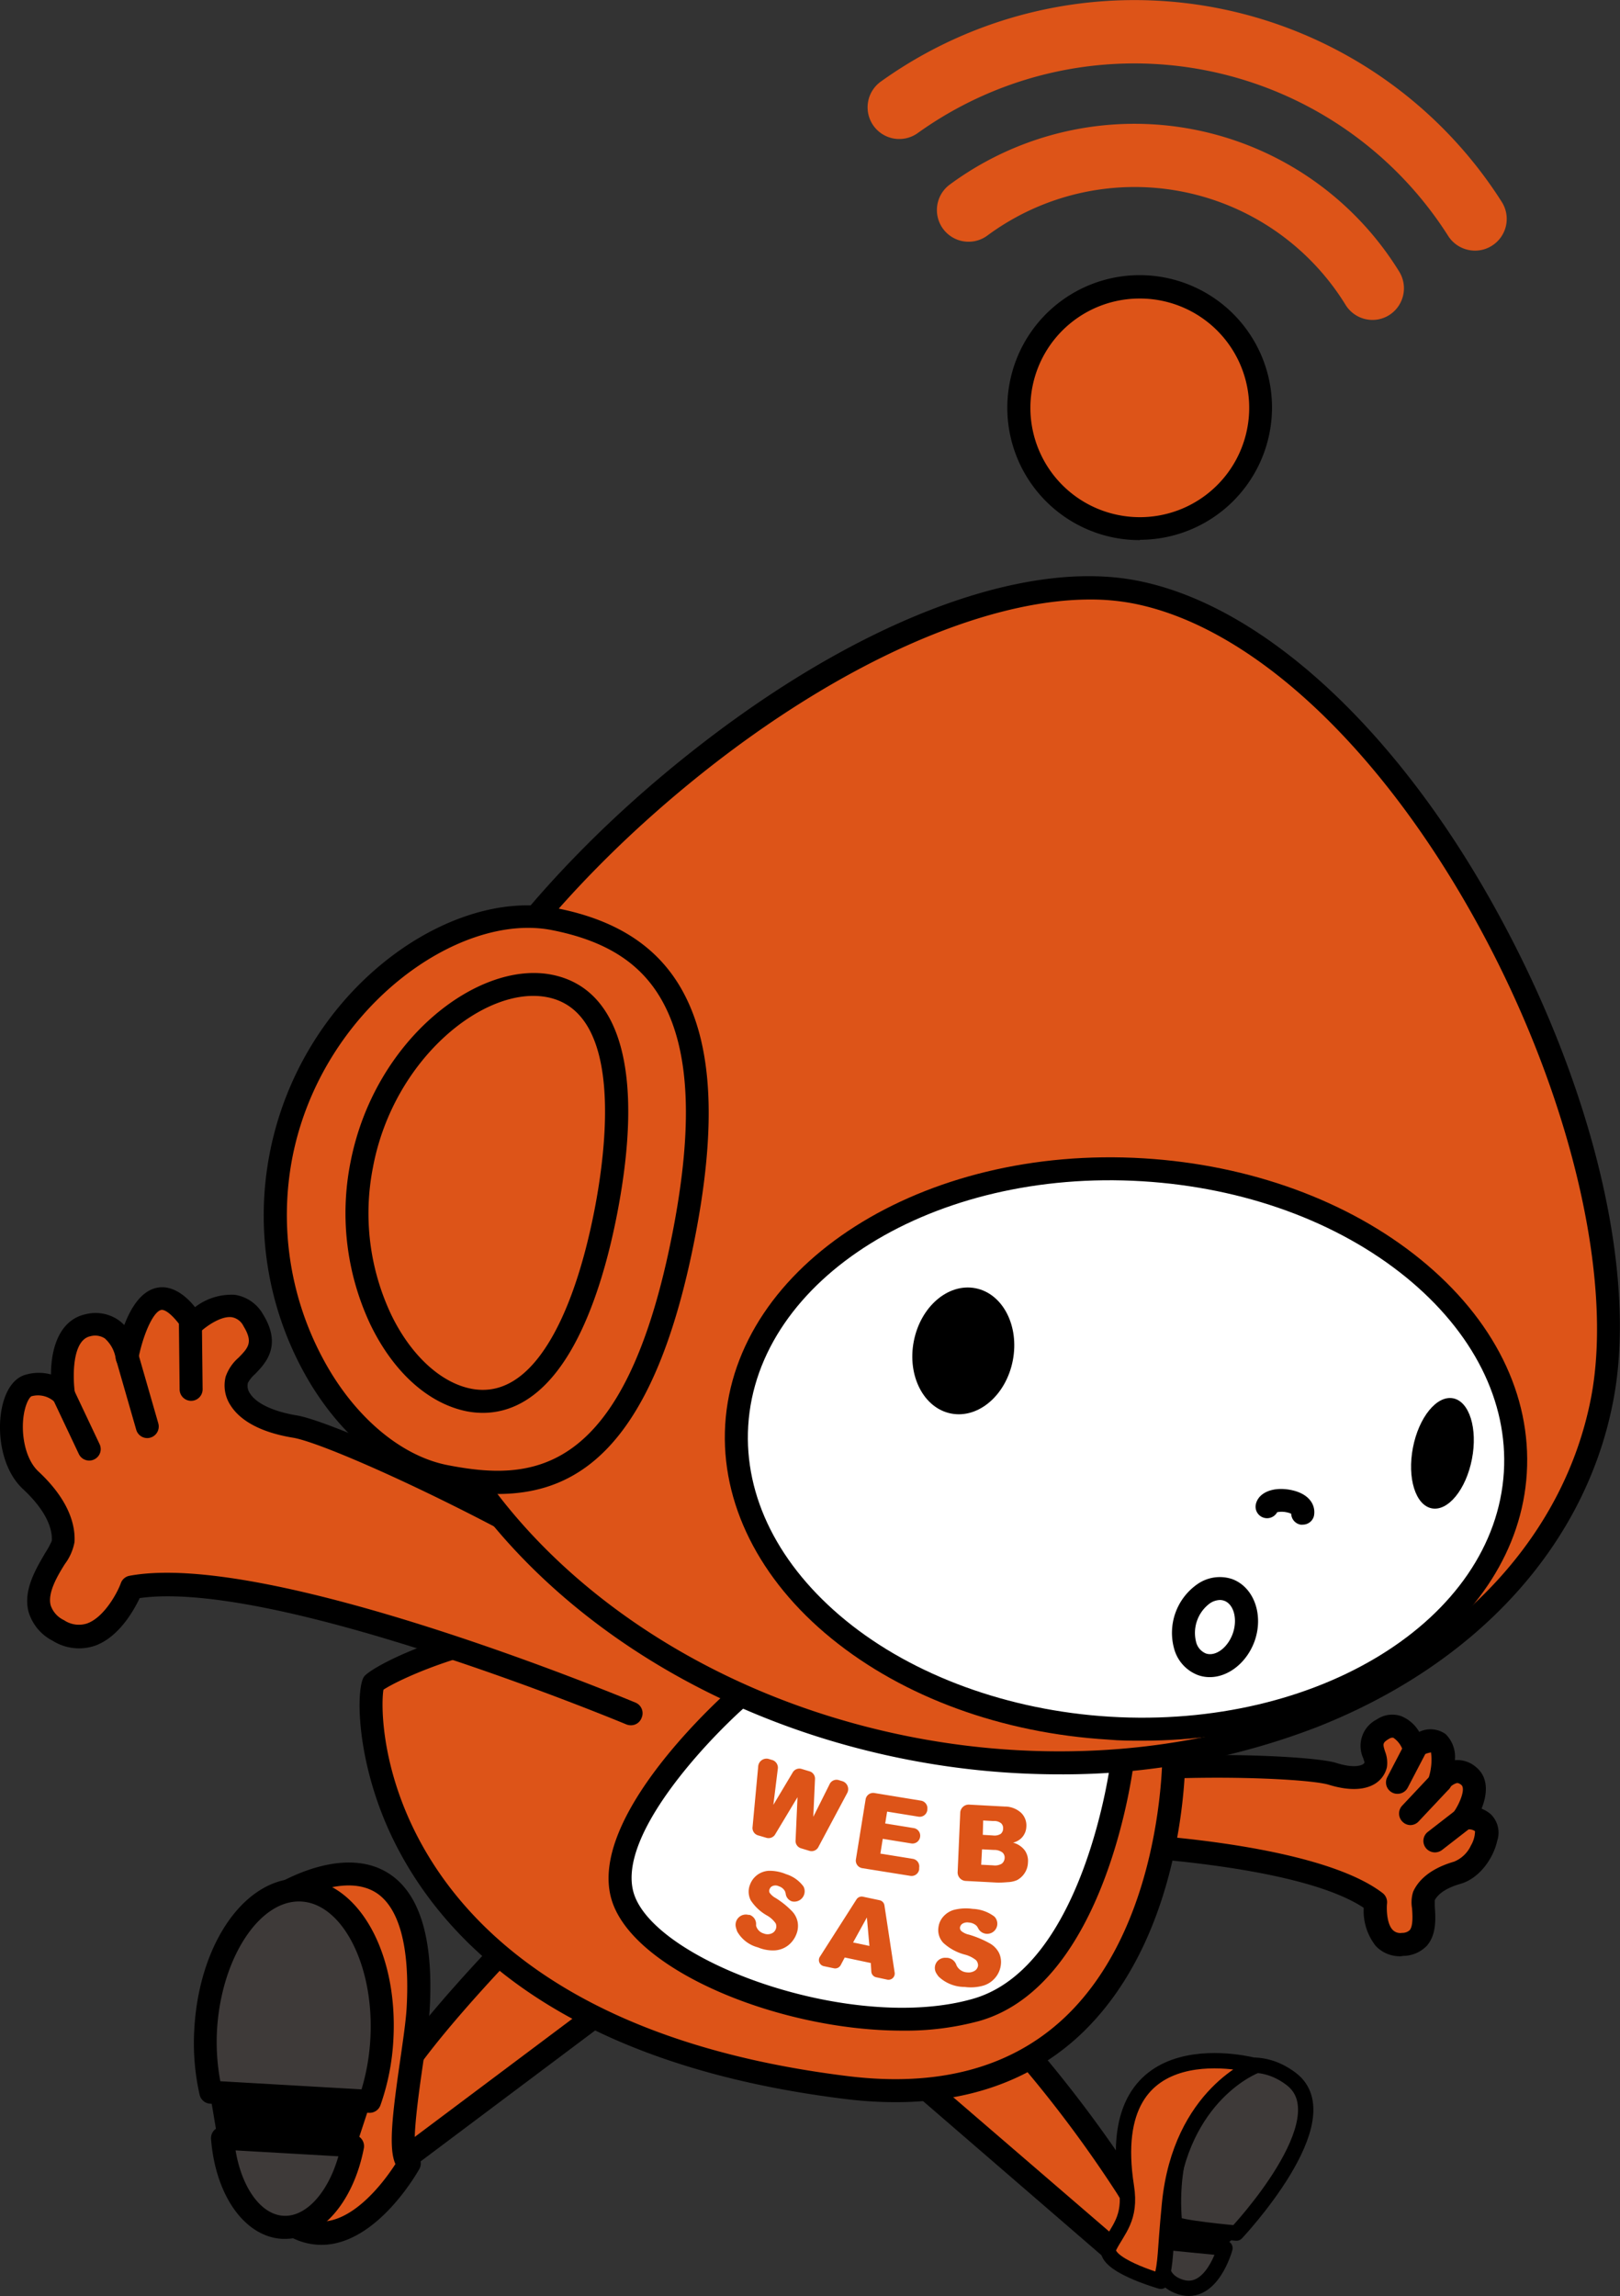
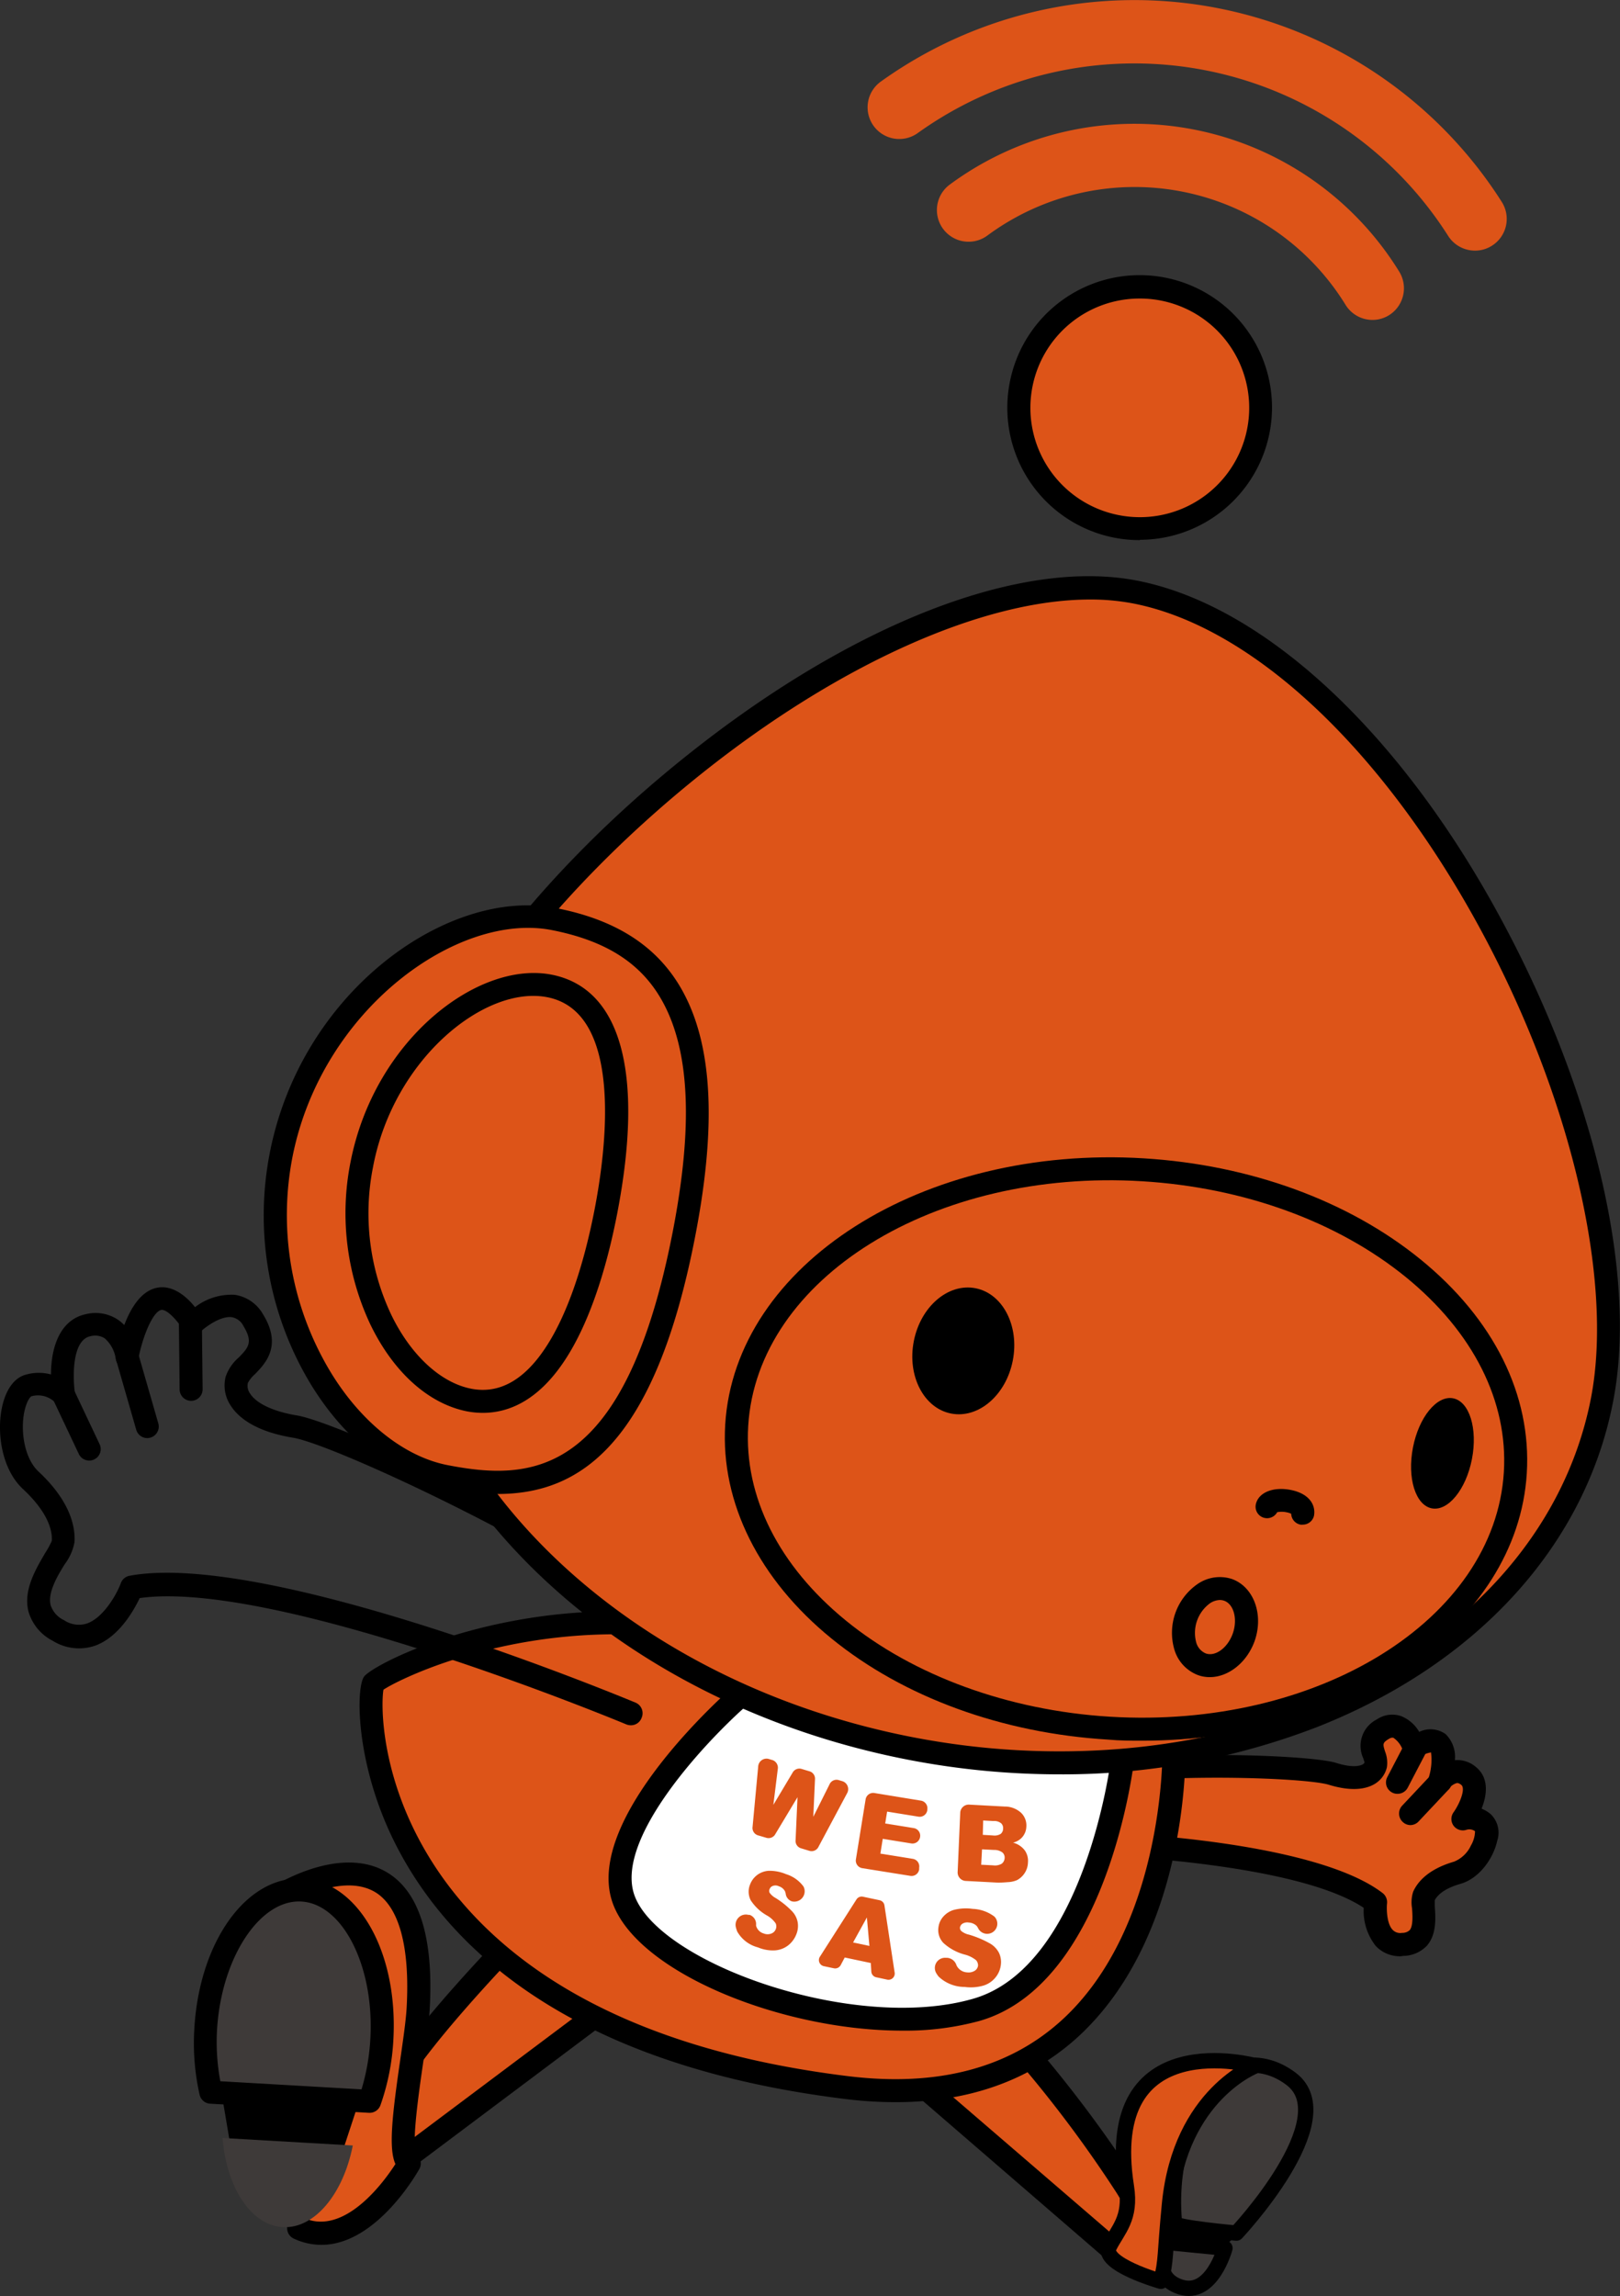
<svg xmlns="http://www.w3.org/2000/svg" viewBox="0 0 211.32 299.49">
  <rect x="0" y="0" width="211.32" height="299.49" fill="#333333" stroke="none" />
  <defs>
    <style>
      .a, .c {
        fill: #dd5418;
      }

      .b, .g {
        fill: #3e3a39;
      }

      .b, .c, .e {
        stroke: #000;
      }

      .b, .c {
        stroke-linecap: round;
        stroke-linejoin: round;
        stroke-width: 2px;
      }

      .d {
        fill: #fff;
      }

      .e {
        fill: none;
        stroke-miterlimit: 10;
        stroke-width: 3px;
      }

      .f {
        fill: #de5519;
      }
    </style>
  </defs>
  <g>
    <path class="a" d="M585.29,643.41l26.94-20.21L602.12,612s-11.22,11.22-16.83,19.08S576.31,646.78,585.29,643.41Z" transform="translate(-532.07 -362.13)" />
    <path d="M581.85,645.71a3.51,3.51,0,0,1-2.93-1.25c-.64-.85-2.61-3.41,5.15-14.27,5.62-7.87,16.53-18.81,17-19.27a1.38,1.38,0,0,1,1.1-.44,1.52,1.52,0,0,1,1.08.49l10.1,11.23a1.5,1.5,0,0,1-.21,2.2l-26.94,20.21a1.72,1.72,0,0,1-.38.2A11.83,11.83,0,0,1,581.85,645.71Zm3.44-2.3h0Zm-4-.78s.65.4,3.26-.55L610,623l-7.94-8.82c-3,3-11.12,11.53-15.57,17.76-5.31,7.44-5.46,10.33-5.21,10.7Z" transform="translate(-532.07 -362.13)" />
  </g>
  <g>
    <path class="a" d="M676.78,655.2l-24.7-21.33,13.47-4.49a163.7,163.7,0,0,1,13.47,18C684.63,656.32,676.78,655.2,676.78,655.2Z" transform="translate(-532.07 -362.13)" />
    <path d="M677.56,656.74a7.08,7.08,0,0,1-1-.06,1.51,1.51,0,0,1-.77-.35L651.1,635a1.47,1.47,0,0,1-.49-1.42,1.5,1.5,0,0,1,1-1.14L665.08,628a1.49,1.49,0,0,1,1.6.44,166.49,166.49,0,0,1,13.61,18.15c2.31,3.69,2.84,6.39,1.62,8.26A5,5,0,0,1,677.56,656.74Zm-.18-3c.72,0,1.72-.11,2-.57.13-.2.64-1.37-1.65-5a161.29,161.29,0,0,0-12.68-17l-10,3.34Z" transform="translate(-532.07 -362.13)" />
  </g>
  <g>
    <polygon points="159.53 293.11 163.37 289.92 153.33 288.81 151.71 292.22 159.53 293.11" />
    <path class="b" d="M685.27,652.11c.06.59,8.08,1.3,8.08,1.3s14-14.86,7.16-20.1c-3.53-2.7-8.27-2.61-11.18,1.92C687.91,637.44,684.44,642.74,685.27,652.11Z" transform="translate(-532.07 -362.13)" />
    <path class="b" d="M691.86,655.37l-7.73-.76s-2.14,4.54,1.94,5.83S691.86,655.37,691.86,655.37Z" transform="translate(-532.07 -362.13)" />
    <path class="c" d="M683.51,659.69c.72-2.79.46-3.37,1.12-10.11,1.43-14.34,11.23-18,11.23-18S675.65,626,679,647.34c.66,4.16-1.11,5.61-2.24,7.86s6.73,4.49,6.73,4.49" transform="translate(-532.07 -362.13)" />
  </g>
  <g>
    <g>
      <path class="a" d="M677,602.77s26,1,34.48,7.52c0,0-.6,5.73,3.53,5.51s2.33-5.27,2.77-6.26,1.54-2.27,4.37-3.08,4.69-5.36,3.41-6.47a2.79,2.79,0,0,0-2.7-.55s2.82-3.94.75-5.61-3.81.83-3.81.83,2.45-7.87-3.31-4.61c0,0-1.39-4-4-2.33s-.67,3.42-.94,4.67-2,2.33-5.61,1.17-28.76-1.9-37.79,1.38" transform="translate(-532.07 -362.13)" />
      <path d="M714.79,617.3a4.35,4.35,0,0,1-3.24-1.32,7.37,7.37,0,0,1-1.59-5c-8.66-5.76-32.76-6.75-33-6.76a1.5,1.5,0,0,1,.12-3c1.08,0,26.54,1.09,35.34,7.83a1.51,1.51,0,0,1,.58,1.35c-.07.62-.07,2.62.74,3.46a1.37,1.37,0,0,0,1.21.39,1.44,1.44,0,0,0,1-.35c.47-.54.38-2,.31-2.88a4.58,4.58,0,0,1,.15-2.14c.55-1.24,1.92-2.93,5.33-3.92a4.15,4.15,0,0,0,2.21-2.12,3.82,3.82,0,0,0,.53-1.85,1.26,1.26,0,0,0-1.1-.19,1.51,1.51,0,0,1-1.7-.53,1.49,1.49,0,0,1,0-1.75c.81-1.14,1.61-3.1,1-3.58-.34-.27-.52-.24-.59-.23a2.06,2.06,0,0,0-1.06.77,1.51,1.51,0,0,1-1.89.46,1.48,1.48,0,0,1-.76-1.77,7.66,7.66,0,0,0,.36-3.46,3.86,3.86,0,0,0-1.5.59,1.49,1.49,0,0,1-1.27.1,1.52,1.52,0,0,1-.89-.9,3.22,3.22,0,0,0-1.25-1.7c-.06,0-.22-.08-.6.15-.83.51-.79.66-.49,1.63a4,4,0,0,1,.24,2.08,3.45,3.45,0,0,1-1.67,2.21c-1,.57-2.81,1-5.87.07-3.44-1.1-28.11-1.81-36.82,1.36a1.5,1.5,0,1,1-1-2.82c9.4-3.42,35-2.59,38.75-1.4,2.27.72,3.22.33,3.46.19a.47.47,0,0,0,.24-.26l-.17-.54a3.86,3.86,0,0,1,1.78-5.07,3.56,3.56,0,0,1,3.17-.42,4.82,4.82,0,0,1,2.35,2.05,3.39,3.39,0,0,1,3.44.29,4.15,4.15,0,0,1,1.21,3.4,3.71,3.71,0,0,1,2.74.89c1.71,1.39,1.49,3.58.74,5.44a4.11,4.11,0,0,1,1.24.76,3.36,3.36,0,0,1,.8,3.44c-.49,2.24-2.29,4.88-4.78,5.6-2.17.62-3,1.48-3.36,2.13,0,.18,0,.55,0,.83.1,1.43.26,3.59-1,5.08a4.32,4.32,0,0,1-3.1,1.36Z" transform="translate(-532.07 -362.13)" />
    </g>
-     <path d="M719.25,603.75a1.51,1.51,0,0,1-1.19-.58,1.49,1.49,0,0,1,.27-2.1l3.62-2.81a1.5,1.5,0,0,1,1.84,2.37l-3.62,2.81A1.52,1.52,0,0,1,719.25,603.75Z" transform="translate(-532.07 -362.13)" />
    <path d="M714.36,596.11a1.45,1.45,0,0,1-.7-.17,1.49,1.49,0,0,1-.63-2l2.29-4.39a1.5,1.5,0,1,1,2.66,1.39l-2.29,4.39A1.5,1.5,0,0,1,714.36,596.11Z" transform="translate(-532.07 -362.13)" />
    <path d="M716.05,600.19a1.47,1.47,0,0,1-1-.41,1.5,1.5,0,0,1-.08-2.12l3.76-4a1.5,1.5,0,1,1,2.2,2l-3.76,4A1.5,1.5,0,0,1,716.05,600.19Z" transform="translate(-532.07 -362.13)" />
  </g>
  <g>
    <path class="a" d="M685.19,590.65s.82,49.12-42.65,43.78c-64-7.86-63-50.74-61.74-52.76.53-.87,13.83-7.87,31.61-7.87" transform="translate(-532.07 -362.13)" />
    <path d="M648.91,636.33a53.47,53.47,0,0,1-6.56-.41c-37.53-4.61-52.86-21.1-59.11-34.11-4.73-9.85-4.75-19.26-3.72-20.93.89-1.45,14.55-8.58,32.88-8.58h0v3h0c-16.51,0-28.5,6-30.31,7.23-.32,1.79-.49,11.57,6.24,22.3s21.46,24.07,54.39,28.11c11.51,1.41,20.83-1,27.7-7.17,13.47-12.11,13.28-34.87,13.28-35.1l3,0c0,1,.23,24.34-14.26,37.37C666.27,633.54,658.37,636.33,648.91,636.33Zm-67-53.66Zm.24-.36Z" transform="translate(-532.07 -362.13)" />
  </g>
  <g>
    <path class="d" d="M628.49,583.47S610,599.63,613.35,609.73s30.31,19.09,46,14.6,19.08-32.56,19.08-32.56" transform="translate(-532.07 -362.13)" />
    <path d="M649.74,627c-15.79,0-34.76-7.68-37.81-16.82-3.64-10.93,14.79-27.18,15.57-27.87a1.5,1.5,0,0,1,2,2.26c-4.94,4.32-17.21,17.15-14.71,24.66,3,8.89,28.57,18.09,44.19,13.62,14.58-4.16,18-31,18-31.29a1.5,1.5,0,1,1,3,.36c-.14,1.19-3.68,29.11-20.16,33.82A36.84,36.84,0,0,1,649.74,627Z" transform="translate(-532.07 -362.13)" />
  </g>
  <g>
    <g>
-       <path class="a" d="M614.36,585.67s-47.23-19.74-65.11-16.44c0,0-3.49,9.13-9.57,5.61s.53-9.74.64-11.58-.59-4.61-4.24-8-3-11.7-.19-12.39a4.69,4.69,0,0,1,4.5,1.25s-1.23-8.13,3.18-9.06,5.12,4.19,5.12,4.19,2.35-13.77,8.54-4.43c0,0,5.14-4.91,7.91-.4s-1.63,5.68-2.17,7.77,1.19,5,7.58,6.08,44.9,19.21,56,31.1" transform="translate(-532.07 -362.13)" />
      <path d="M614.36,587.17a1.7,1.7,0,0,1-.58-.11c-.46-.2-45.68-19-63.49-16.48-.76,1.61-2.72,5.11-5.85,6.22a6.48,6.48,0,0,1-5.51-.66,6.22,6.22,0,0,1-3.14-3.79c-.73-2.82,1-5.63,2.19-7.68a11,11,0,0,0,.85-1.56c.11-2-1.19-4.36-3.77-6.76-2.88-2.68-3.5-7.73-2.62-11.11.55-2.12,1.64-3.48,3.09-3.83a6.09,6.09,0,0,1,3.19,0c0-3.33,1.06-7.12,4.54-7.86a5.27,5.27,0,0,1,4.24.75,5.09,5.09,0,0,1,.78.67c.82-2.16,2.15-4.42,4.23-4.86s3.93,1.16,5,2.52a7.78,7.78,0,0,1,5.18-1.61,5.1,5.1,0,0,1,3.71,2.58c2.51,4.09.27,6.39-1.07,7.77a4.25,4.25,0,0,0-.93,1.15,1.76,1.76,0,0,0,.3,1.4c.85,1.3,3.06,2.33,6.07,2.83,6.47,1.05,45.41,19.3,56.87,31.56a1.5,1.5,0,1,1-2.19,2c-10.82-11.58-49.05-29.65-55.16-30.65-5-.82-7.17-2.71-8.1-4.15a4.72,4.72,0,0,1-.69-3.79,5.74,5.74,0,0,1,1.68-2.49c1.26-1.29,1.95-2,.66-4.11a2.11,2.11,0,0,0-1.54-1.18c-1.49-.19-3.48,1.33-4.06,1.88a1.5,1.5,0,0,1-2.28-.26c-1.36-2-2.39-2.65-2.85-2.57-1.14.24-2.47,3.58-3,6.42a1.51,1.51,0,0,1-1.48,1.25h0a1.5,1.5,0,0,1-1.46-1.3,4.42,4.42,0,0,0-1.44-2.66,2.35,2.35,0,0,0-1.89-.27c-2.46.53-2.26,5.63-2,7.38a1.5,1.5,0,0,1-2.61,1.22,3.17,3.17,0,0,0-3-.79c-.16,0-.6.51-.9,1.67-.66,2.53-.17,6.37,1.76,8.16,4.1,3.83,4.82,7.12,4.7,9.2a6.83,6.83,0,0,1-1.26,2.87c-1,1.59-2.27,3.77-1.85,5.38a3.29,3.29,0,0,0,1.74,1.94,3.46,3.46,0,0,0,3,.43c2.26-.8,4-4.08,4.42-5.28a1.49,1.49,0,0,1,1.12-.94c18.11-3.35,64,15.72,66,16.54a1.5,1.5,0,0,1,.8,2A1.48,1.48,0,0,1,614.36,587.17Z" transform="translate(-532.07 -362.13)" />
    </g>
    <path d="M543.71,552.64a1.49,1.49,0,0,1-1.36-.86l-3.31-7a1.5,1.5,0,1,1,2.71-1.28l3.31,7a1.49,1.49,0,0,1-.72,2A1.42,1.42,0,0,1,543.71,552.64Z" transform="translate(-532.07 -362.13)" />
    <path d="M557,544.85a1.5,1.5,0,0,1-1.5-1.48l-.09-8.39a1.51,1.51,0,0,1,1.49-1.52,1.47,1.47,0,0,1,1.51,1.49l.09,8.38a1.5,1.5,0,0,1-1.48,1.52Z" transform="translate(-532.07 -362.13)" />
    <path d="M551.28,549.71a1.5,1.5,0,0,1-1.44-1.09l-2.59-9a1.5,1.5,0,1,1,2.88-.83l2.59,9a1.51,1.51,0,0,1-1.44,1.92Z" transform="translate(-532.07 -362.13)" />
  </g>
  <g>
    <g>
      <circle class="a" cx="148.66" cy="53.2" r="15.75" />
      <path d="M680.74,432.58a17.53,17.53,0,0,1-3.29-.31A17.27,17.27,0,0,1,663.79,412h0a17.26,17.26,0,1,1,17,20.54Zm0-31.51a14.24,14.24,0,0,0-14,11.54h0A14.26,14.26,0,0,0,678,429.32a14.26,14.26,0,1,0,2.68-28.25Z" transform="translate(-532.07 -362.13)" />
    </g>
    <path class="e" d="M584,532" transform="translate(-532.07 -362.13)" />
    <path class="a" d="M711.08,403.86a4.13,4.13,0,0,1-3.51-2,32.31,32.31,0,0,0-46.71-9,4.13,4.13,0,1,1-4.89-6.66,40.57,40.57,0,0,1,58.62,11.36,4.14,4.14,0,0,1-1.34,5.69A4.09,4.09,0,0,1,711.08,403.86Z" transform="translate(-532.07 -362.13)" />
    <path class="a" d="M724.47,394.82a4.14,4.14,0,0,1-3.49-1.91,48.49,48.49,0,0,0-69.2-13.42,4.13,4.13,0,0,1-4.81-6.72,56.78,56.78,0,0,1,81,15.7,4.13,4.13,0,0,1-1.27,5.7A4.06,4.06,0,0,1,724.47,394.82Z" transform="translate(-532.07 -362.13)" />
    <g>
      <path class="a" d="M703.48,586c-15.25,6-33.66,7.88-52.64,4.2-43.33-8.4-73.19-42.37-66.69-75.87s63.86-81.18,95.93-75c35.09,6.8,67.47,71.87,61,105.37-3.65,18.83-18,33.51-37.57,41.26" transform="translate(-532.07 -362.13)" />
      <path d="M670.25,593.57a103.65,103.65,0,0,1-19.69-1.9C606.49,583.13,576,548.3,582.68,514c3.13-16.16,18-36.57,38.91-53.26,21.6-17.28,43.57-25.83,58.78-22.88,16.34,3.16,34,19.4,47.11,43.42,12.48,22.79,18.25,47.2,15,63.71-3.62,18.66-17.65,34.11-38.5,42.37h0A92.15,92.15,0,0,1,670.25,593.57Zm4-153.24c-13.89,0-32.7,8.35-50.76,22.79-20.34,16.27-34.84,36-37.84,51.49-6.33,32.64,23.06,65.89,65.51,74.12,17.92,3.47,36.32,2,51.8-4.12h0c19.87-7.88,33.23-22.51,36.65-40.15,3-15.61-2.76-39.83-14.74-61.7-12.73-23.25-29.57-38.92-45-41.92A29.31,29.31,0,0,0,674.22,440.33Z" transform="translate(-532.07 -362.13)" />
    </g>
    <g>
-       <ellipse class="d" cx="678.95" cy="551.13" rx="36.48" ry="50.88" transform="translate(-444.59 833.12) rotate(-86.51)" />
      <path d="M681.07,589.18c-1.46,0-2.94,0-4.43-.14-13.87-.84-26.7-5.53-36.11-13.19s-14.48-17.69-13.86-27.91h0c1.28-20.9,25.77-36.48,54.6-34.72,13.87.85,26.7,5.53,36.11,13.19,9.56,7.78,14.48,17.69,13.85,27.91C730,574.15,707.93,589.18,681.07,589.18Zm-51.4-41.06c-.56,9.23,4,18.26,12.75,25.4s21.15,11.72,34.4,12.53c27.16,1.66,50.24-12.66,51.42-31.91.56-9.23-4-18.25-12.75-25.4-8.93-7.27-21.15-11.72-34.41-12.53-27.15-1.66-50.24,12.66-51.41,31.91Z" transform="translate(-532.07 -362.13)" />
    </g>
    <ellipse cx="720.25" cy="551.7" rx="7.31" ry="3.92" transform="translate(-490.52 791.67) rotate(-79.03)" />
    <ellipse cx="658.86" cy="537.36" rx="8.34" ry="6.59" transform="matrix(0.19, -0.98, 0.98, 0.19, -526.14, 719.79)" />
    <path d="M702,561a1.33,1.33,0,0,1-.28,0,1.49,1.49,0,0,1-1.22-1.42,2.52,2.52,0,0,0-.65-.2,2.91,2.91,0,0,0-1.18,0,1.5,1.5,0,0,1-2.79-1c.31-1.55,2.22-2.36,4.54-1.91,2.47.48,3.31,2,3.05,3.38A1.5,1.5,0,0,1,702,561Z" transform="translate(-532.07 -362.13)" />
    <g>
      <path class="a" d="M568.74,512.82c-3.89,20.08,8.16,39.32,21.45,41.89s25-.19,31.12-31.7c5.77-29.75-3.72-38.47-17-41S572.64,492.73,568.74,512.82Z" transform="translate(-532.07 -362.13)" />
      <path d="M597,557a37.8,37.8,0,0,1-7.11-.77c-6.94-1.35-13.75-7-18.2-15.14a42.55,42.55,0,0,1-4.44-28.52h0c4.13-21.31,23.45-34.72,37.31-32,8.09,1.56,13.55,5.19,16.69,11.09,3.78,7.09,4.27,17.46,1.51,31.7C617.5,550.56,607.69,557,597,557ZM570.21,513.1h0a39.62,39.62,0,0,0,4.13,26.51c4,7.36,10.07,12.46,16.14,13.63,10.93,2.12,23.11,1.68,29.36-30.52,2.62-13.54,2.22-23.26-1.22-29.72-2.72-5.12-7.37-8.15-14.61-9.56C591.78,481.07,574,493.77,570.21,513.1Z" transform="translate(-532.07 -362.13)" />
    </g>
    <g>
      <path class="a" d="M579.26,514c-2.89,14.92,4.91,29,14,30.73s15-9.64,17.84-24.56,1.72-27.68-7.37-29.45S582.15,499.1,579.26,514Z" transform="translate(-532.07 -362.13)" />
      <path d="M595.05,546.42a11.29,11.29,0,0,1-2.08-.2c-5-1-9.54-5.07-12.55-11.25a34.08,34.08,0,0,1-2.63-21.24h0c3.11-16,16.64-26.33,26.22-24.47,9.08,1.76,12.12,12.84,8.56,31.21-1.57,8.09-3.92,14.69-6.81,19.07C602.17,545,598.23,546.42,595.05,546.42ZM580.74,514.3a30.92,30.92,0,0,0,2.38,19.35c2.55,5.26,6.45,8.85,10.42,9.62,3.64.71,6.9-1.11,9.71-5.38,2.68-4.06,4.88-10.28,6.38-18s3.86-25.75-6.19-27.69c-8.05-1.57-20,7.94-22.7,22.09Z" transform="translate(-532.07 -362.13)" />
    </g>
    <path d="M689.88,580.89a4.54,4.54,0,0,1-1.5-.25,5.1,5.1,0,0,1-3.1-3.28,7.74,7.74,0,0,1,3-8.61,5.11,5.11,0,0,1,4.46-.67c2.85,1,4.2,4.61,3,8.07h0C694.73,579,692.3,580.89,689.88,580.89Zm1.32-10.06a2.46,2.46,0,0,0-1.3.43,4.79,4.79,0,0,0-1.78,5.14,2.17,2.17,0,0,0,1.24,1.4c1.27.45,2.88-.76,3.53-2.63h0c.64-1.86.12-3.81-1.15-4.25A1.79,1.79,0,0,0,691.2,570.83Zm3.11,4.83h0Z" transform="translate(-532.07 -362.13)" />
  </g>
  <g>
    <path class="f" d="M571,652.77c7.79,3.54,14.43-8.45,14.43-8.45-2.18-1.25.84-14.57,1.16-20.17,1.57-27.27-18.13-14.68-18.13-14.68Z" transform="translate(-532.07 -362.13)" />
    <path d="M574,654.94a8.51,8.51,0,0,1-3.6-.81,1.48,1.48,0,0,1-.87-1.27L567,609.56a1.51,1.51,0,0,1,.69-1.36c.35-.22,8.69-5.46,14.8-1.88,4.27,2.5,6.17,8.53,5.63,17.92-.11,1.82-.48,4.37-.87,7.06-.53,3.68-1.52,10.46-.88,11.83a1.5,1.5,0,0,1,.4,1.92C586.5,645.52,581.18,654.94,574,654.94Zm-1.54-3.23c5,1.42,9.71-5,11.19-7.31-.9-2-.44-6.22.62-13.53.38-2.63.74-5.11.84-6.8.46-8.06-1-13.3-4.14-15.16-3.66-2.15-9,.34-10.93,1.39Z" transform="translate(-532.07 -362.13)" />
  </g>
  <g>
    <polygon points="44.32 281.74 30.24 280.93 27.71 265.97 48.81 268.07 44.32 281.74" />
-     <path d="M576.39,645.37h-.08l-14.09-.81a1.5,1.5,0,0,1-1.39-1.24l-2.53-15a1.48,1.48,0,0,1,.38-1.27,1.5,1.5,0,0,1,1.25-.47L581,628.71a1.49,1.49,0,0,1,1.27,2l-4.49,13.66A1.5,1.5,0,0,1,576.39,645.37Zm-12.8-3.74,11.74.67,3.55-10.8-17.29-1.72Z" transform="translate(-532.07 -362.13)" />
  </g>
  <g>
    <path class="g" d="M580.29,636.22a29.34,29.34,0,0,0,1.59-8.07c.6-10.4-4.06-19.12-10.4-19.49s-12,7.77-12.56,18.17a29,29,0,0,0,.66,8.2Z" transform="translate(-532.07 -362.13)" />
    <path d="M580.29,637.72h-.09l-20.71-1.19a1.5,1.5,0,0,1-1.38-1.16,30.68,30.68,0,0,1-.69-8.63c.65-11.39,6.86-20,14.15-19.57s12.46,9.67,11.81,21.06a30.4,30.4,0,0,1-1.68,8.49A1.5,1.5,0,0,1,580.29,637.72Zm-19.48-4.12,18.42,1.06a28.21,28.21,0,0,0,1.15-6.6c.54-9.39-3.57-17.59-9-17.9s-10.45,7.36-11,16.75A27.84,27.84,0,0,0,560.81,633.6Z" transform="translate(-532.07 -362.13)" />
  </g>
  <g>
    <path class="g" d="M561.1,641c.51,6.43,3.7,11.39,7.85,11.63s7.9-4.33,9.14-10.65Z" transform="translate(-532.07 -362.13)" />
-     <path d="M569.27,654.16h-.4c-4.87-.28-8.68-5.63-9.27-13A1.5,1.5,0,0,1,560,640a1.46,1.46,0,0,1,1.15-.44l17,1a1.51,1.51,0,0,1,1.38,1.79C578.17,649.35,574,654.16,569.27,654.16Zm-6.47-11.54c.81,4.87,3.3,8.36,6.24,8.53s5.81-3,7.17-7.76Z" transform="translate(-532.07 -362.13)" />
  </g>
  <g>
    <path class="a" d="M632.3,591.55l.54.16a1.05,1.05,0,0,1,.69,1.15l-.58,4.69,2.51-4.2a1,1,0,0,1,1.16-.49l1.07.32a1,1,0,0,1,.69,1.05l-.22,4.88,2.11-4.22a1,1,0,0,1,1.21-.57l.53.16a1.09,1.09,0,0,1,.55,1.57L638.85,603a1,1,0,0,1-1.19.55l-1.12-.34a1,1,0,0,1-.69-1.05l.25-5.61-2.89,4.81a1,1,0,0,1-1.16.49l-1.12-.33a1,1,0,0,1-.69-1.11l.73-7.84A1.09,1.09,0,0,1,632.3,591.55Z" transform="translate(-532.07 -362.13)" />
    <path class="a" d="M646.09,596l6.11,1a1,1,0,0,1,.83,1.16v.09a1,1,0,0,1-1.16.84l-4.08-.66-.25,1.55,3.71.6a1,1,0,0,1,.84,1.16h0a1,1,0,0,1-1.16.84l-3.71-.6-.31,1.93,4.22.68a1,1,0,0,1,.84,1.16l0,.22a1,1,0,0,1-1.16.84l-6.25-1a1,1,0,0,1-.84-1.16l1.26-7.79A1,1,0,0,1,646.09,596Z" transform="translate(-532.07 -362.13)" />
    <path class="a" d="M657.33,598.52a1.11,1.11,0,0,1,1.16-1l4.63.25a3.14,3.14,0,0,1,2.16.83,2.28,2.28,0,0,1,.67,1.8,2.2,2.2,0,0,1-.63,1.47,2.37,2.37,0,0,1-1.1.61,2.79,2.79,0,0,1,1.52,1,2.37,2.37,0,0,1,.42,1.6,2.64,2.64,0,0,1-.43,1.37,2.69,2.69,0,0,1-1,.92,3.4,3.4,0,0,1-1.18.26q-1,.08-1.38.06l-4.18-.22a1.11,1.11,0,0,1-1-1.17Zm2.94,2.94,1.33.08a1.53,1.53,0,0,0,1-.2.88.88,0,0,0,.32-.69.86.86,0,0,0-.25-.69,1.42,1.42,0,0,0-1-.3l-1.35-.07Zm-.21,3.9,1.56.08a1.74,1.74,0,0,0,1.13-.22,1,1,0,0,0,.37-.74.88.88,0,0,0-.29-.72,1.78,1.78,0,0,0-1.11-.33l-1.55-.08Z" transform="translate(-532.07 -362.13)" />
    <path class="a" d="M629.7,611.9l.16,0a1.27,1.27,0,0,1,.84,1.17,2,2,0,0,0,0,.26,1.44,1.44,0,0,0,1,1,1.33,1.33,0,0,0,1,0,1,1,0,0,0,.56-.55,1,1,0,0,0,0-.76,3.39,3.39,0,0,0-1.16-1.05A6.08,6.08,0,0,1,630,610a2.47,2.47,0,0,1-.08-2.08,2.77,2.77,0,0,1,.89-1.2,2.79,2.79,0,0,1,1.54-.57,5.55,5.55,0,0,1,2.26.44,4.44,4.44,0,0,1,2.27,1.61l0,0a1.35,1.35,0,0,1-1.5,1.94h0a1.19,1.19,0,0,1-.82-1,1.2,1.2,0,0,0-.11-.35,1.36,1.36,0,0,0-.78-.62,1,1,0,0,0-.78-.05.71.71,0,0,0-.43.42.56.56,0,0,0,0,.47,2.25,2.25,0,0,0,.77.68,11.26,11.26,0,0,1,2.19,1.77,2.83,2.83,0,0,1,.71,1.44,2.88,2.88,0,0,1-.17,1.5,3.41,3.41,0,0,1-1.08,1.48,3.18,3.18,0,0,1-1.71.65,5,5,0,0,1-2.23-.39,4.37,4.37,0,0,1-2.7-2.06,4.31,4.31,0,0,1-.19-.61A1.34,1.34,0,0,1,629.7,611.9Z" transform="translate(-532.07 -362.13)" />
    <path class="a" d="M645.66,618.18l-3.4-.72-.53,1a.82.82,0,0,1-.88.41l-1.32-.28a.81.81,0,0,1-.51-1.23l4.77-7.47a.8.8,0,0,1,.85-.36l2.17.46a.81.81,0,0,1,.63.67l1.33,8.76a.81.81,0,0,1-1,.92l-1.4-.3a.81.81,0,0,1-.64-.72Zm-.18-2.23-.33-3.71-1.8,3.26Z" transform="translate(-532.07 -362.13)" />
    <path class="a" d="M655.44,617.5h.17a1.38,1.38,0,0,1,1.21.92.9.9,0,0,0,.12.24,1.62,1.62,0,0,0,1.28.74,1.53,1.53,0,0,0,1-.21.92.92,0,0,0,.43-.67,1,1,0,0,0-.27-.72,3.89,3.89,0,0,0-1.5-.73,6.65,6.65,0,0,1-2.74-1.5,2.41,2.41,0,0,1-.66-2,2.57,2.57,0,0,1,.59-1.39,2.93,2.93,0,0,1,1.43-.93,6.32,6.32,0,0,1,2.47-.13,5,5,0,0,1,2.81,1l0,0a1.32,1.32,0,0,1-1,2.25h0a1.31,1.31,0,0,1-1.13-.75,1.41,1.41,0,0,0-.21-.31,1.61,1.61,0,0,0-1-.41,1.2,1.2,0,0,0-.82.15.72.72,0,0,0-.33.52.59.59,0,0,0,.18.44,2.34,2.34,0,0,0,1,.47,13.17,13.17,0,0,1,2.77,1.17,3,3,0,0,1,1.15,1.22,2.81,2.81,0,0,1,.24,1.5,3.15,3.15,0,0,1-.71,1.7,3.23,3.23,0,0,1-1.59,1.06,5.94,5.94,0,0,1-2.42.17,4.92,4.92,0,0,1-3.38-1.33,3.23,3.23,0,0,1-.37-.54A1.33,1.33,0,0,1,655.44,617.5Z" transform="translate(-532.07 -362.13)" />
  </g>
</svg>